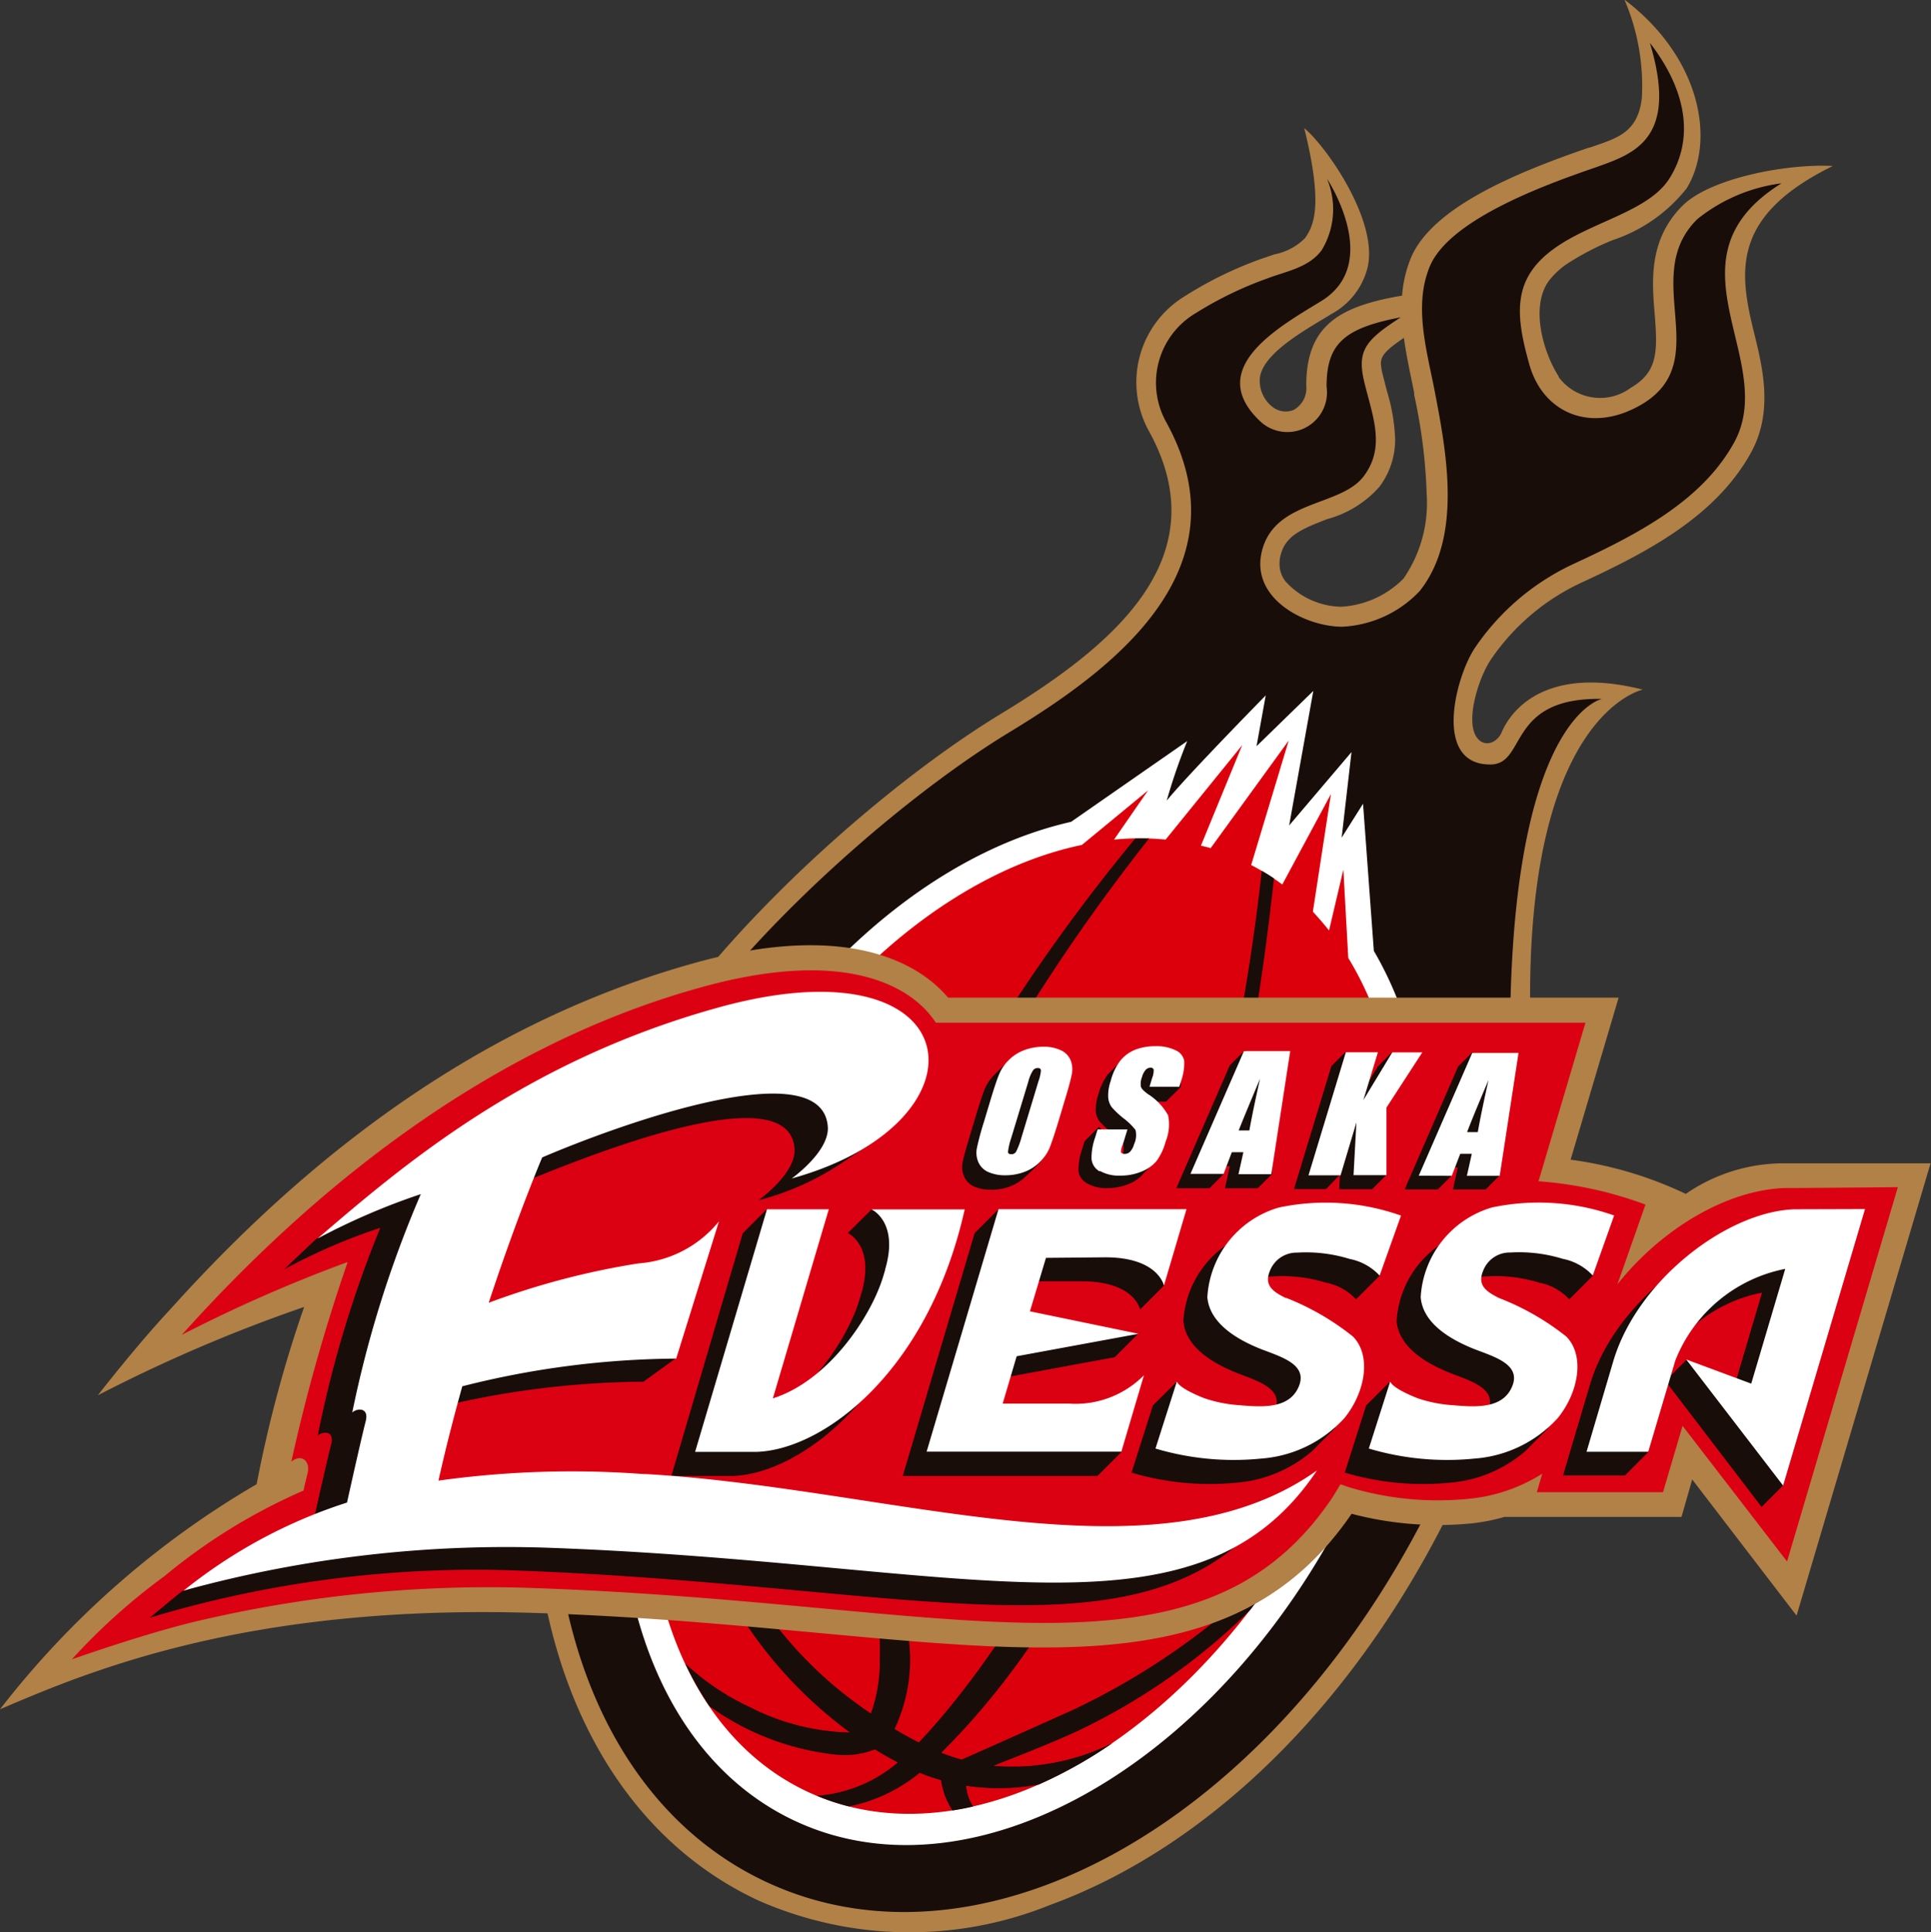
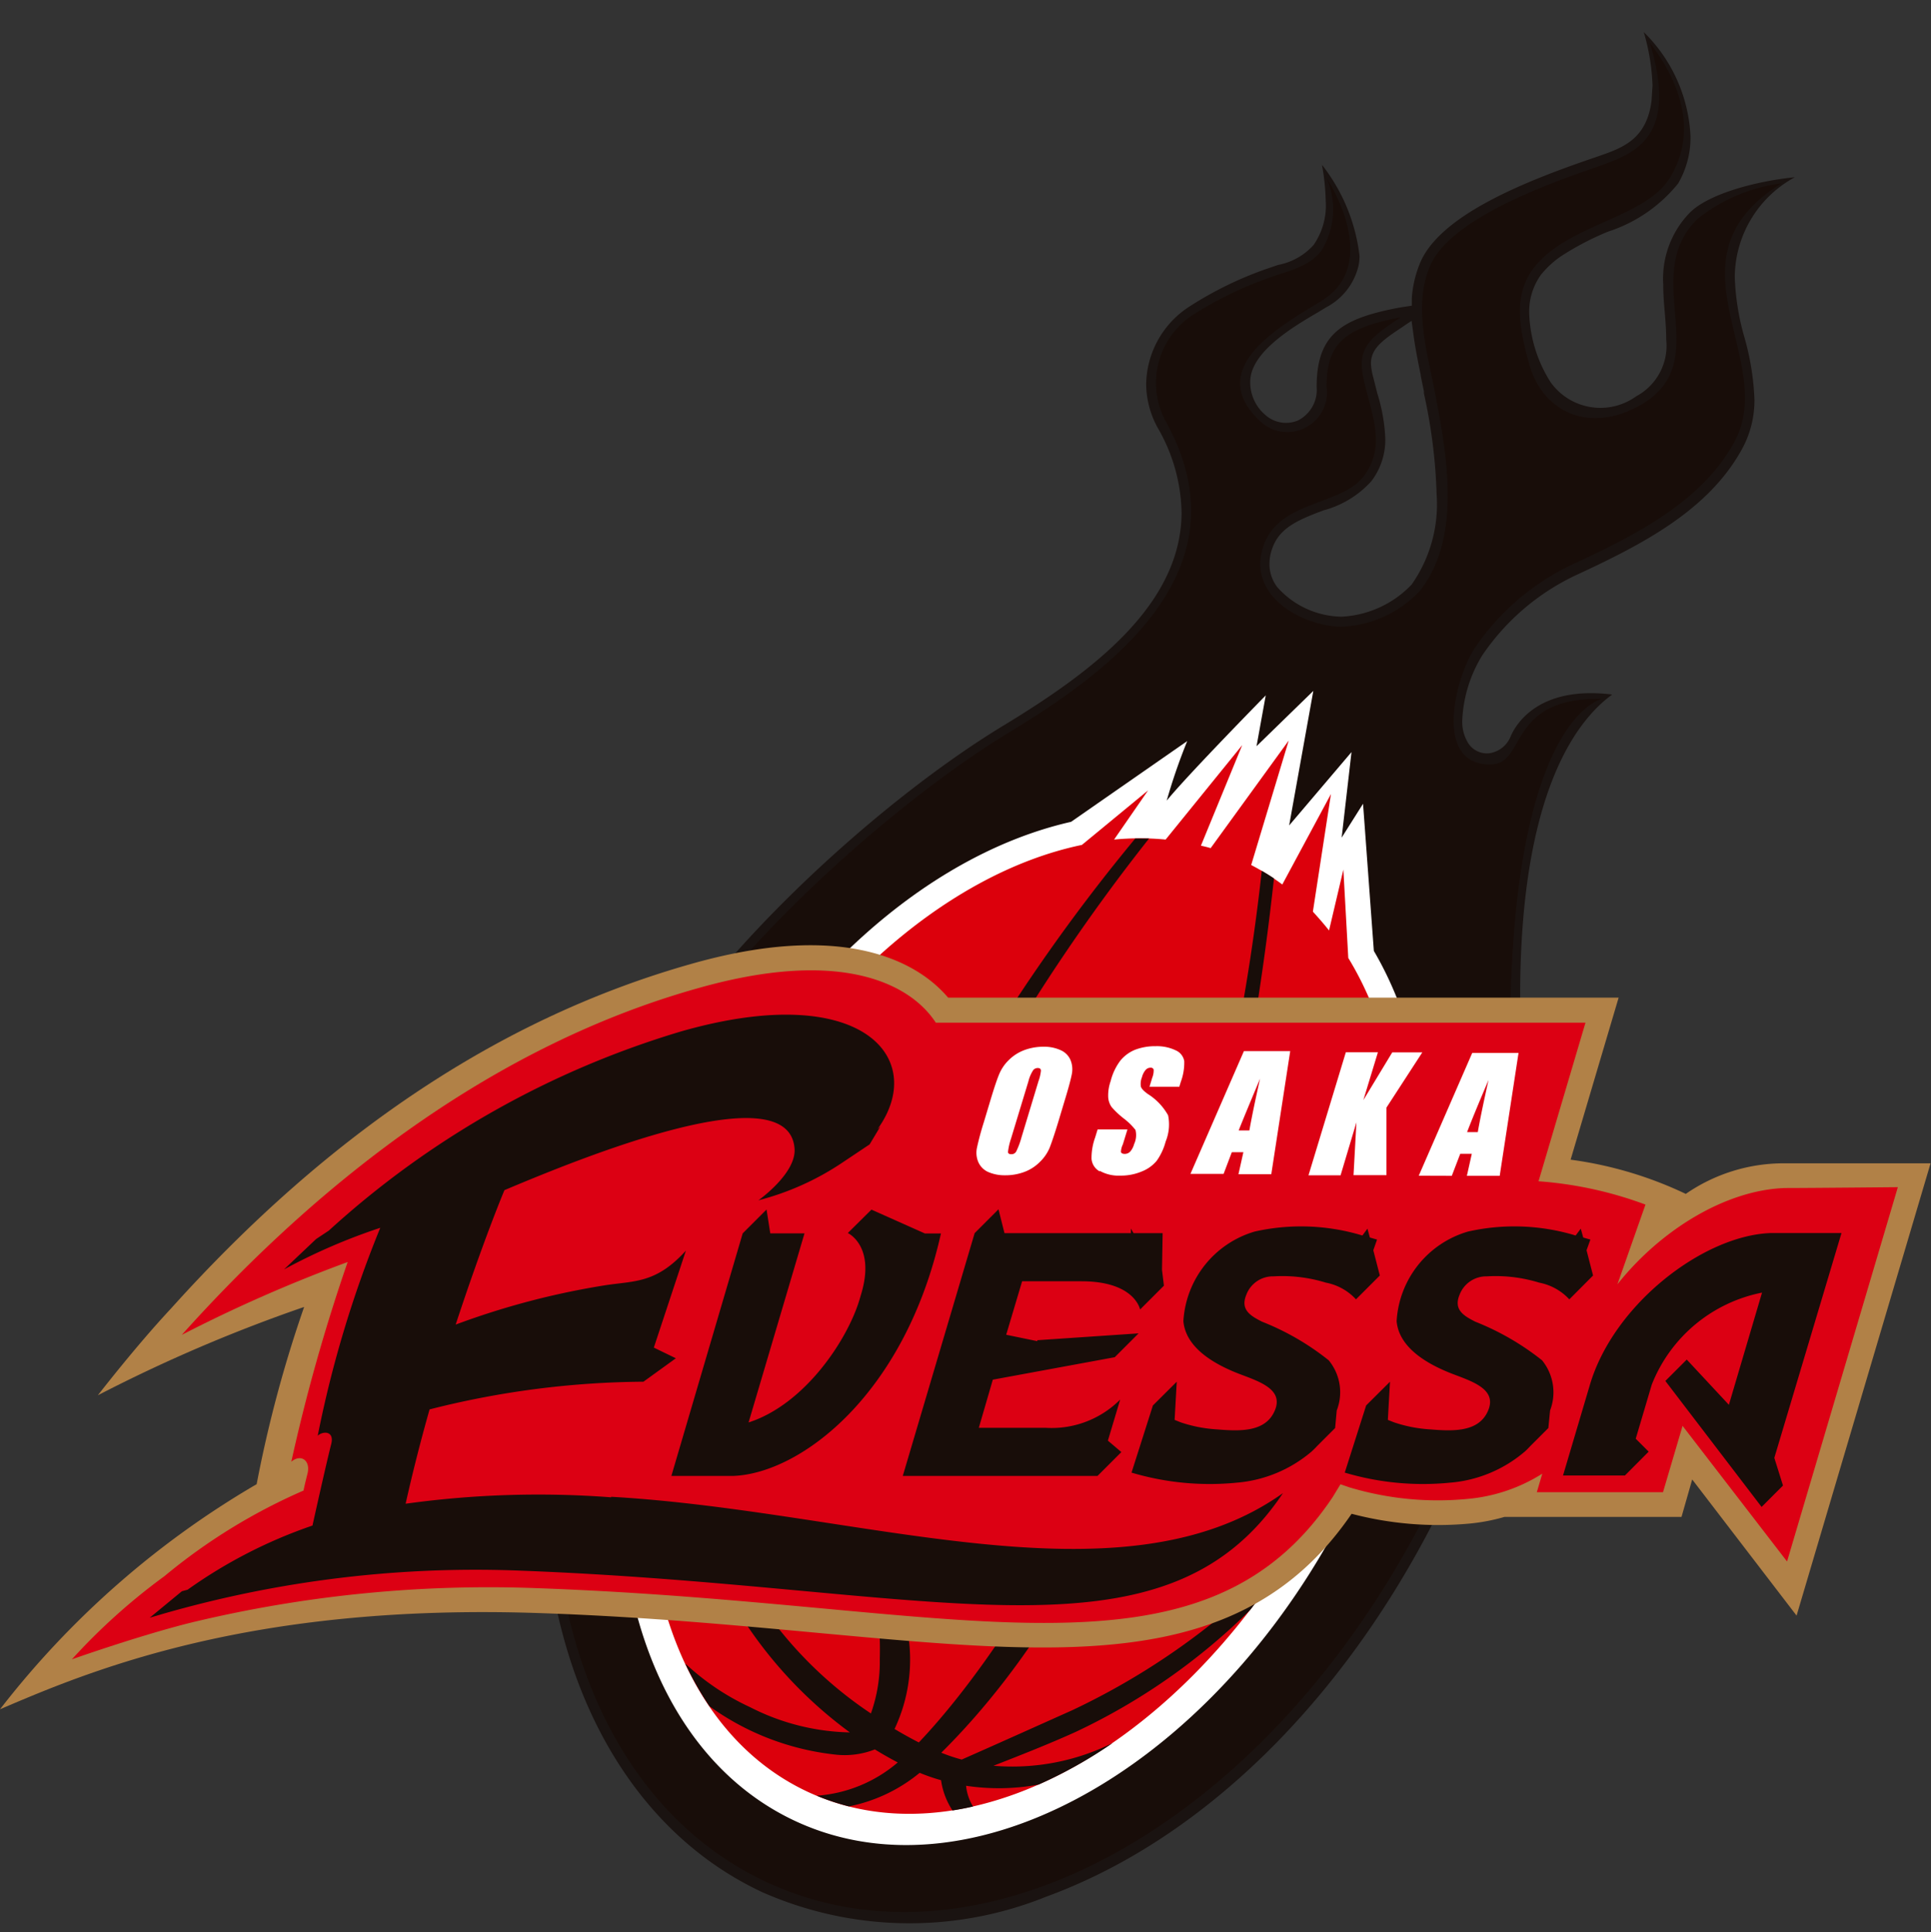
<svg xmlns="http://www.w3.org/2000/svg" viewBox="0 0 180.57 180.64">
  <rect x="0" y="0" width="180.57" height="180.64" fill="#333333" stroke="none" />
  <g id="レイヤー_2" data-name="レイヤー 2">
    <g id="レイヤー_1-2" data-name="レイヤー 1">
      <g id="大阪エヴェッサ">
        <g id="グループ_18984" data-name="グループ 18984">
          <path id="パス_50542" data-name="パス 50542" d="M167.84,16.57c-3.72.38-8,1.55-9.78,3.27a8.85,8.85,0,0,0-2.53,6.74c0,1,.08,1.87.15,2.69s.13,1.69.13,2.47a5.37,5.37,0,0,1-2.8,5.31,5.72,5.72,0,0,1-8-1.3l0,0A12.76,12.76,0,0,1,143,29.36a5.89,5.89,0,0,1,1.12-3.7A8.94,8.94,0,0,1,145.91,24a26.57,26.57,0,0,1,4.48-2.35,13.89,13.89,0,0,0,6.53-4.49,8.49,8.49,0,0,0,1.16-4.45A14.6,14.6,0,0,0,153.71,3a20,20,0,0,1,.82,5s-.09,1.37-.09,1.4c-.46,3.66-2.72,4.44-5.13,5.26l-.43.15c-6.54,2.24-14.29,5.38-16.11,9.83a10.56,10.56,0,0,0-.75,3.22l0,.23,0,.49-1.22.19h0c-5.2,1-7.68,2.37-7.68,7.4a3.2,3.2,0,0,1-1.76,3.15,2.9,2.9,0,0,1-3-.49,4,4,0,0,1-1.45-3.13c0-2.69,3.76-5,6.25-6.45l.86-.52a5.92,5.92,0,0,0,3-3.81,4.43,4.43,0,0,0,.11-1,17,17,0,0,0-3.51-8.51,21.16,21.16,0,0,1,.35,3.37,6.48,6.48,0,0,1-1.13,4.12,5.94,5.94,0,0,1-3.32,1.87l-1.23.42h0a34,34,0,0,0-7,3.43,8.8,8.8,0,0,0-4.11,7.27,8.58,8.58,0,0,0,1.08,4.11,16.35,16.35,0,0,1,2.23,7.89c0,8.66-8.36,14.91-16.54,19.88-12.38,7.47-29.27,23.15-35,35.38a83.33,83.33,0,0,0-8.19,34.77c0,18.43,7.67,33,20.52,39a34.07,34.07,0,0,0,26.53.43c15.28-5.57,29.1-19.56,37.88-38.4,6.06-13,6.34-34.13,6.46-43.15,0-.92,0-1.52,0-2h0v-.6c0-18.85,5.16-25.75,8.61-28.26-6.86-.85-9,2.75-9.5,3.92a2.54,2.54,0,0,1-2,1.57,2.08,2.08,0,0,1-2-1,3.83,3.83,0,0,1-.52-2.14,12.65,12.65,0,0,1,1.86-6,21.79,21.79,0,0,1,8.79-7.52c6.09-2.82,12.31-6,15.48-11.73a9.49,9.49,0,0,0,1.19-4.72,24.67,24.67,0,0,0-1-6,22.92,22.92,0,0,1-.84-5.46A10.72,10.72,0,0,1,167.84,16.57ZM132,54.66a9.71,9.71,0,0,1-6.55,3,8.21,8.21,0,0,1-6-2.75,3.54,3.54,0,0,1-.74-2.17,4.24,4.24,0,0,1,.18-1.22c.62-2.07,2.25-2.82,4.87-3.8A9.24,9.24,0,0,0,128.23,45a6.38,6.38,0,0,0,1.31-4,16.32,16.32,0,0,0-.74-4.2l-.41-1.62A5.63,5.63,0,0,1,128.2,34c0-1.23.79-2,2.56-3.17l.9-.61L132,30l.2,1.48c.16,1.11.37,2.22.65,3.55v.07s.3,1.5.3,1.46l0,.21h0a50,50,0,0,1,1.19,9.44A13.07,13.07,0,0,1,132,54.66Z" style="fill:#1a1311" />
-           <path id="パス_50543" data-name="パス 50543" d="M171.39,15.52c-4.3-.24-11.41,1.14-14,3.66-3.23,3.17-2.92,7.05-2.66,10.16.28,3.52.31,5.43-2.22,6.91a4.82,4.82,0,0,1-6.76-1l0-.06c-1.47-2.29-2.69-6.61-.86-9a7.55,7.55,0,0,1,1.57-1.47,25.37,25.37,0,0,1,4.32-2.26,14.72,14.72,0,0,0,6.94-4.85c2.69-4.38,1.4-12.17-5.82-17.65a20.4,20.4,0,0,1,1.63,9.22c-.39,3.24-2.28,3.73-4.88,4.62l-.06,0c-6.73,2.31-14.7,5.57-16.67,10.35a11.6,11.6,0,0,0-.81,3.49l-.52.09c-5.34,1-8.44,2.72-8.44,8.31a2.33,2.33,0,0,1-1.2,2.3,2,2,0,0,1-2-.33,3.09,3.09,0,0,1-1.15-2.45c0-2.29,3.94-4.53,6.18-5.88l.48-.3a6.78,6.78,0,0,0,3.43-4.4c1-4.33-3.83-11.26-5.93-13,1.8,7.26.89,9.11.08,10.28a5.51,5.51,0,0,1-2.86,1.52l-1.23.42a35.84,35.84,0,0,0-7.2,3.52,9.42,9.42,0,0,0-3.31,12.59c6.56,11.91-3.39,20.1-14,26.53C81,74.44,63.89,90.29,58.11,102.68c-14.82,31.79-9.21,64.72,12.77,75a35.06,35.06,0,0,0,27.25.46c15.52-5.65,29.51-19.82,38.4-38.88,6.14-13.17,6.43-34.44,6.55-43.53l0-2.56c0-26.49,10.48-28.67,10.54-28.69-9.09-2.3-12.33,1.94-13.2,4-.43,1-1.67,1.48-2.37.4-1-1.55.18-5.41,1.34-7.18a20.87,20.87,0,0,1,8.4-7.18c6.23-2.88,12.58-6.18,15.91-12.13,2.12-3.79,1.19-7.83.3-11.38C162.61,25.36,161.91,20.17,171.39,15.52ZM131.25,54.09a8.91,8.91,0,0,1-5.82,2.64,7.18,7.18,0,0,1-5.22-2.37,2.63,2.63,0,0,1-.56-1.62,3.15,3.15,0,0,1,.15-1c.5-1.69,2-2.31,4.3-3.2a10,10,0,0,0,4.87-3,7.3,7.3,0,0,0,1.49-4.52,17.5,17.5,0,0,0-.76-4.43l-.41-1.6a5.23,5.23,0,0,1-.16-1c0-.72.45-1.25,2.15-2.4.17,1.24.41,2.45.65,3.61l.31,1.52,0,.2a49.92,49.92,0,0,1,1.17,9.27A12.45,12.45,0,0,1,131.25,54.09Z" style="fill:#b18147" />
          <path id="パス_50544" data-name="パス 50544" d="M149.8,65.35S142,66.86,141.26,93.1c-.18,6.09.28,31-6.42,45.36-14.55,31.2-42.45,47.17-63.17,37.51s-26.42-41.3-11.88-72.51c5.85-12.53,23.2-28.09,34.61-35,9.57-5.81,22.27-15.18,14.65-29a7.56,7.56,0,0,1,2.73-10.16A34.41,34.41,0,0,1,118.6,26c1.76-.66,3.82-1,5-2.62a7.38,7.38,0,0,0,.49-6.67s5.26,7.92-.57,11.46c-4,2.44-11,6.35-5.57,11.32a3.71,3.71,0,0,0,6.1-3.35c0-4,1.64-5.46,6.93-6.47-3.14,2.05-4.09,3-3.45,5.85.74,3.23,2.12,6.17,0,9s-8.11,2.2-9.46,6.76,3.83,7.28,7.39,7.32a10.64,10.64,0,0,0,7.29-3.33c4.1-5.13,2.44-13.33,1.38-18.86-.74-3.77-1.93-7.84-.44-11.47,1.84-4.49,11.14-7.78,15.55-9.3C152.81,14.37,157,13,154.28,4c3.68,4.77,4,9.2,1.86,12.64-1.92,3.12-7.26,4.06-10.75,6.56-4,2.84-3.7,6.2-2.37,10.91,1.28,4.51,5.76,6.48,10.48,3.71,6.95-4.08-.26-12,5.24-17.35a15.79,15.79,0,0,1,7.85-3.33c-11.39,7.1-.13,16.54-4.46,24.29-3,5.39-8.92,8.5-15.06,11.33a22.71,22.71,0,0,0-9.18,7.86c-1.8,2.75-3.89,10.86,1.45,10.86C142.81,71.51,140.85,65.18,149.8,65.35Z" style="fill:#180d09" />
          <path id="パス_50545" data-name="パス 50545" d="M127.46,75.15l-2,3.17.92-8-5.83,6.86,2.26-12.58-5.31,5.17.86-4.75s-7.26,7.39-9.26,9.84a54.64,54.64,0,0,1,1.92-5.57l-10.86,7.55c-14,3.18-27.55,15.72-35.56,32.9-11.82,25.35-7.45,52.49,9.75,60.52s40.82-6.08,52.63-31.43c8.31-17.82,8.87-37.33,1.49-49.92Z" style="fill:#fff" />
          <path id="パス_50546" data-name="パス 50546" d="M126.08,89.57l-.46-8.26L124.28,87c-.48-.61-1-1.2-1.51-1.76l1.69-11-4.55,8.46A21.33,21.33,0,0,0,117,80.88l3.51-11.64L113.21,79.3c-.3-.09-.6-.16-.91-.23l3.86-9.4L109,78.5a25,25,0,0,0-4.82,0l3.18-4.6L101.17,79C88.33,81.67,74.89,93.4,66.92,110.49c-11.21,24.06-7.36,49.6,8.62,57.05s38-6,49.24-30.07C133.08,119.67,133.11,101.07,126.08,89.57Z" style="fill:#dc000c" />
          <path id="パス_50548" data-name="パス 50548" d="M113.69,151.5a66.72,66.72,0,0,1-13.45,8.42c-3,1.34-6.9,3.1-10.31,4.6a16.47,16.47,0,0,1-1.91-.64c16.54-16.36,27.19-45.75,31.11-81.75-.37-.25-.75-.48-1.14-.71-4.84,44-22.56,71.49-32.07,81.5-.74-.38-1.5-.8-2.27-1.26a15.18,15.18,0,0,0,1.22-9.15C84,143.61,80.41,133.93,82,125c1.56-8.74,6.68-17.74,10.8-25a178.59,178.59,0,0,1,14.65-21.6q-.63,0-1.29,0a169.89,169.89,0,0,0-14.87,21c-4.21,7.41-9.69,16.15-11.33,25.34-1.83,10.25,2.58,20.17,2.31,30.39a14.4,14.4,0,0,1-.83,5.08,37.64,37.64,0,0,1-16.2-24.74,51.57,51.57,0,0,1,5.47-32.09,71,71,0,0,0-3.8,7.09c-.58,1.23-1.1,2.46-1.59,3.69a45.73,45.73,0,0,0-1.85,21.59,40.36,40.36,0,0,0,16,26.23,21.35,21.35,0,0,1-9.33-2.36,22.89,22.89,0,0,1-6.06-4.08,29.09,29.09,0,0,0,2.27,4,24.68,24.68,0,0,0,11.72,4.51,7.7,7.7,0,0,0,3.74-.48c.72.45,1.44.85,2.14,1.22a13.06,13.06,0,0,1-7.57,3.11,22.14,22.14,0,0,0,3,1A15,15,0,0,0,86,165.76a17.49,17.49,0,0,0,2,.69,6.87,6.87,0,0,0,1.07,2.83c.64-.1,1.28-.22,1.92-.37a4.52,4.52,0,0,1-.65-1.94,20.57,20.57,0,0,0,6.78-.11,42.42,42.42,0,0,0,6.93-3.89A21.07,21.07,0,0,1,92.9,165.1c2.14-.84,5.13-2,7.72-3.18a58.75,58.75,0,0,0,16.3-11.4,66.8,66.8,0,0,0,4.86-7.28A43.65,43.65,0,0,1,113.69,151.5Z" style="fill:#180d09" />
          <path id="パス_50550" data-name="パス 50550" d="M16.63,123h0c14.91-16.57,30.7-27,48.27-32,13.63-3.84,19.87-.3,22.38,2.15,0,0,.71.78.71.78l.18.2,0,0,.38,0h61.53l-4.43,15,1.05.16a36.75,36.75,0,0,1,10.45,3.08l.48.27.46-.29a15.12,15.12,0,0,1,8.74-2.72l12.46,0c-.09.3-11.53,38.91-11.67,39.37l-9.76-12.73-1.36,4.58H140.63l-.1,0a18.71,18.71,0,0,1-3.14.6,30.66,30.66,0,0,1-10.75-.89l-.56-.15-.08,0-.37.55c-9.81,14.36-26.12,12.86-48.69,10.77l-.91-.08c-7.55-.7-16.12-1.49-25.68-1.81C26.71,149.09,12,153.81,3,157.54a85.57,85.57,0,0,1,21.47-18l.4-.23.07-.46a118,118,0,0,1,4.4-16.42l.57-1.73-1.74.56a132,132,0,0,0-15.63,6.44C14,125.91,15.43,124.3,16.63,123Z" style="fill:#1a1311" />
          <path id="パス_50551" data-name="パス 50551" d="M24,138.77a117.39,117.39,0,0,1,4.44-16.57,143.87,143.87,0,0,0-19.29,8.26s3.54-4.58,6.81-8.08c15-16.68,31.13-27.3,48.7-32.26,14.09-4,20.64-.2,23.28,2.39.25.24.49.5.72.77h62.7l-4.49,15.15a36.17,36.17,0,0,1,10.77,3.2h0a16.1,16.1,0,0,1,9.21-2.86h0l13.68,0L168,151.06l-9.76-12.73-1,3.5H140.69a17.61,17.61,0,0,1-3.22.62,31.82,31.82,0,0,1-11.08-.91c-10.1,14.8-26.65,13.28-49.53,11.17-7.79-.72-16.62-1.56-26.54-1.89-26.91-.9-41.84,5.36-50.32,9A83.57,83.57,0,0,1,24,138.77Z" style="fill:#b18147" />
          <path id="パス_50552" data-name="パス 50552" d="M65.51,93.14h0c12.58-3.54,18.09-.51,20.26,1.6A7.88,7.88,0,0,1,86.84,96l.22.37H147.2l-4.39,14.83h1.07a37.64,37.64,0,0,1,9,1.84l-2.53,7.23,1.21.67.35-.42a21.86,21.86,0,0,1,15.07-8.7h9.46c-.09.31-9.48,32-9.61,32.45L157,131.57l-2.11,7.13H144.79l.82-2.77-1.81,1.17a14.77,14.77,0,0,1-6.62,2.25,28,28,0,0,1-10.73-1l-1.42-.49L124,139.57c-9,13.52-24.06,12.12-46.81,10-7.82-.72-16.69-1.54-26.73-1.91A119.94,119.94,0,0,0,17.52,151c-2.68.68-5.69,1.62-7.91,2.35a43.67,43.67,0,0,1,6.22-5.3,53.51,53.51,0,0,1,12.86-8l.38-.16.47-2,.09-.6a1.82,1.82,0,0,0-.79-1.62,1.34,1.34,0,0,0-.52-.14,166.31,166.31,0,0,1,5-17.38l.5-1.48-1.49.46a100.16,100.16,0,0,0-11.71,5C34.72,107.31,49.84,97.54,65.51,93.14Z" style="fill:#1a1311" />
          <path id="パス_50553" data-name="パス 50553" d="M166.92,111.08c-5.53.18-11.63,3.91-15.67,9l2.62-7.45a36.08,36.08,0,0,0-10-2.18l4.39-14.83H87.51a8.55,8.55,0,0,0-1.18-1.43c-2.29-2.25-8.08-5.46-21-1.81C46.46,97.65,30.16,110.14,17,124.81A137.32,137.32,0,0,1,32.51,118a168,168,0,0,0-5.27,18.67c.91-.77,1.83-.1,1.51,1.13-.09.36-.23.9-.37,1.57a54.1,54.1,0,0,0-13,8,57.59,57.59,0,0,0-8.66,7.78s6.06-2.15,11-3.4a118.74,118.74,0,0,1,32.64-3.25c10,.36,18.86,1.18,26.68,1.9,23,2.13,38.26,3.53,47.58-10.42l.73-1.2.81.28a28.73,28.73,0,0,0,11.06,1.09,15.64,15.64,0,0,0,7-2.36l-.51,1.73h11.8l1.83-6.2L167.11,146l10.36-35S169.1,111.08,166.92,111.08Z" style="fill:#dc0013" />
-           <path id="パス_50554" data-name="パス 50554" d="M97.88,99.55a3.83,3.83,0,0,0-1.57-.31c-.65,0-.8-1-1.28-.62a22.7,22.7,0,0,0-2,1.83,4.14,4.14,0,0,0-.92,1.31c-.2.48-.47,1.3-.82,2.45l-.6,2c-.36,1.18-.58,2-.67,2.48a2.2,2.2,0,0,0,.14,1.32,1.78,1.78,0,0,0,.91.92,3.86,3.86,0,0,0,1.57.31,4.86,4.86,0,0,0,1.81-.31,4.1,4.1,0,0,0,1.44-.91,18.82,18.82,0,0,0,1.71-1.75c.32-.41-.32-.86,0-2l.6-2c.36-1.18.58-2,.67-2.48a2.22,2.22,0,0,0-.14-1.32A1.78,1.78,0,0,0,97.88,99.55Zm33.78.18-1.47-1.36-1.34,1.34-2.71,4.46,1.36-4.47-1.67-1.35-1.33,1.33L121,111.18l3,0,1.3-1.34.2-3.59-.27,4.94,3.08,0,1.34-1.34-1.3-5ZM106.25,103l2.79,0,1.34-1.33c.27-.92-.82-.69-.88-1.07a1.38,1.38,0,0,0-.8-1,4,4,0,0,0-1.87-.38,4.83,4.83,0,0,0-1.92.33l0,0v-.41l-1,1-.3.3a5.43,5.43,0,0,0-.91,1.93,4.11,4.11,0,0,0-.23,1.51,1.82,1.82,0,0,0,.32.93,8.94,8.94,0,0,0,1.14,1.08,6,6,0,0,1,1.09,1,2,2,0,0,1-.13,1.33,1.76,1.76,0,0,1-.36.69.68.68,0,0,1-.51.23c-.2,0-.33-.06-.36-.19a1.81,1.81,0,0,1,.13-.83l.42-1.39-1.45-1.36-1.34,1.34-.23.75a5.88,5.88,0,0,0-.34,2,1.49,1.49,0,0,0,.76,1.16,3.6,3.6,0,0,0,1.92.47,5.33,5.33,0,0,0,2-.38,3.44,3.44,0,0,0,1.41-1l1-1-.41-.16a6.55,6.55,0,0,0,.22-.63,4.11,4.11,0,0,0,.22-2.45,5.47,5.47,0,0,0-1.91-2c-.38-.28-.59-.52-.63-.71a1.79,1.79,0,0,1,.1-.86,1.7,1.7,0,0,1,.34-.67.61.61,0,0,1,.46-.21c.16,0,.26,0,.3.16a1.79,1.79,0,0,1-.13.76Zm31.44-4.61-1.34,1.33-5,11.49,3.11,0,1.33-1.34-.55-.72h1.08l-.45,2.06,3.06,0,1.34-1.34.44-10.17ZM115,99.61l-5,11.49,3.1,0,1.34-1.34-.55-.72H115l-.45,2.06,3.06,0,1.34-1.33.44-10.18-3-1.37Z" style="fill:#180d09" />
          <path id="パス_50555" data-name="パス 50555" d="M126.84,104.94l-.27,4.94,3.08,0,0-6.32L133,98.4l-2.81,0-2.7,4.46,1.36-4.47-3,0-3.49,11.5,3,0Zm8.92,5,.79-2.06h1.08l-.46,2.06,3.07,0L142,98.45l-4.33,0-5,11.48Zm3.43-8.94c-.43,1.93-.77,3.54-1,4.85h-1q.59-1.55,2-4.86Zm-24,6.73h1.08l-.46,2.06,3.07,0,1.77-11.51-4.33,0-5,11.48,3.1,0Zm2.64-6.88c-.43,1.93-.77,3.55-1,4.85h-1c.39-1,1.08-2.64,2-4.85Zm-25.43,8.73a3.86,3.86,0,0,0,1.57.31,5.07,5.07,0,0,0,1.81-.31,4,4,0,0,0,1.44-.92,4,4,0,0,0,.92-1.31c.19-.48.47-1.3.82-2.45l.6-2c.36-1.18.58-2,.67-2.48a2.3,2.3,0,0,0-.13-1.32,1.78,1.78,0,0,0-.92-.91,3.68,3.68,0,0,0-1.57-.32,5.11,5.11,0,0,0-1.81.31,4.1,4.1,0,0,0-1.44.91,4,4,0,0,0-.91,1.31c-.21.49-.48,1.3-.83,2.46l-.6,2c-.26.82-.49,1.65-.67,2.49a2.22,2.22,0,0,0,.14,1.32,1.83,1.83,0,0,0,.91.91Zm2.14-3.11,1.63-5.37a3.35,3.35,0,0,1,.46-1.06.55.55,0,0,1,.41-.18c.19,0,.28.07.3.23a4,4,0,0,1-.23,1l-1.6,5.29a7.31,7.31,0,0,1-.48,1.28.5.5,0,0,1-.47.26c-.2,0-.3-.08-.3-.22a6.06,6.06,0,0,1,.29-1.26Zm8.29,3a3.58,3.58,0,0,0,1.92.45,5,5,0,0,0,2-.38,3.44,3.44,0,0,0,1.41-1,5.49,5.49,0,0,0,.84-1.8,4.23,4.23,0,0,0,.23-2.46,5.55,5.55,0,0,0-1.91-2c-.38-.28-.6-.51-.64-.71a1.68,1.68,0,0,1,.11-.86,1.64,1.64,0,0,1,.33-.66.6.6,0,0,1,.46-.22.28.28,0,0,1,.3.17,1.79,1.79,0,0,1-.13.76l-.26.85,2.79,0,.14-.46a5.14,5.14,0,0,0,.32-1.94,1.35,1.35,0,0,0-.79-1,4.07,4.07,0,0,0-1.88-.39,5.25,5.25,0,0,0-1.92.33,3.46,3.46,0,0,0-1.37,1,5.3,5.3,0,0,0-.92,1.93,4,4,0,0,0-.23,1.51,1.79,1.79,0,0,0,.32.92,7.83,7.83,0,0,0,1.15,1.08,6,6,0,0,1,1.08,1.06,2,2,0,0,1-.13,1.33,1.76,1.76,0,0,1-.35.68.7.7,0,0,1-.52.23q-.3,0-.36-.18A1.79,1.79,0,0,1,105,107l.43-1.4-2.79,0-.23.75a5.68,5.68,0,0,0-.34,2,1.48,1.48,0,0,0,.77,1.18Z" style="fill:#fff" />
          <path id="パス_50556" data-name="パス 50556" d="M79.28,115.29s2.58,1.18,1.27,5.63l-.17.58C79.25,125.28,75.26,131.31,70,133l5.23-17.68h-3.2l-.35-2.23-2.23,2.23L62.78,138h5.78c6.33-.23,16.07-7.64,19.43-22.67h-1.5l-5-2.23ZM102.63,138l2.23-2.23-1.26-1.07,1.15-3.84a9.05,9.05,0,0,1-7,2.64H91.53L92.84,129l11.4-2.1,2.23-2.23-9.47.64v.09l-2.91-.6,1.49-5h5.55c5,0,5.48,2.64,5.48,2.64l2.23-2.23-.18-1.48.06-3.43H106l-.25-.43,0,.43H93.93l-.56-2.23-2.23,2.23L84.42,138Zm-45.48,2a90.19,90.19,0,0,0-19.22.6c.67-3,1.44-6,2.24-8.82a83,83,0,0,1,20-2.59L63.2,127l-2.06-1,3-9.07c-2.78,3.08-4.8,2.82-7.53,3.24a72.56,72.56,0,0,0-14,3.68c2.63-8,4.56-12.57,4.56-12.57,7-2.95,26.61-11,27.13-3.88.17,2.32-3.38,4.83-3.38,4.83a25.49,25.49,0,0,0,7.9-3.56h0L81.32,107l1-1.67-.27.26c4.75-6.57-1.33-14-18.3-9.17a84.89,84.89,0,0,0-33,18.64l-1.19.79-3,2.84a55.3,55.3,0,0,1,9-3.89,105.63,105.63,0,0,0-5.85,19.44c.5-.46,1.58-.46,1.26.79s-1.05,4.46-1.75,7.61a45.42,45.42,0,0,0-11.68,6l-.53.14L14,151.26a105.68,105.68,0,0,1,34.22-4.42c38.91,1.41,60.46,9.65,71.75-7.23-15.21,10.82-39.57,1.66-62.82.34ZM125,131.88a4.69,4.69,0,0,0-.75-4.69,24.24,24.24,0,0,0-6.23-3.61c-1.09-.55-2.06-1.12-1.47-2.53a2.65,2.65,0,0,1,2.53-1.71,13.8,13.8,0,0,1,4.91.59,5.12,5.12,0,0,1,2.81,1.56l2.23-2.23-.61-2.36.35-1-.67-.19-.23-.83-.47.64a19.77,19.77,0,0,0-10.07-.37,9.3,9.3,0,0,0-6.67,8.38c.21,2.37,2.62,3.91,5.12,4.89,2,.77,4.51,1.51,3.29,3.75-1,1.83-3.46,1.62-5.4,1.47a13,13,0,0,1-3.26-.65l-.57-.23.2-3.57-2.23,2.22-2,6.28a25.63,25.63,0,0,0,9.85.94,12.36,12.36,0,0,0,7-2.92h0l0,0c.17-.16.34-.32.49-.49l1.7-1.7Zm19.95,0a4.74,4.74,0,0,0-.75-4.69,24.59,24.59,0,0,0-6.24-3.61c-1.09-.55-2.06-1.12-1.47-2.53a2.67,2.67,0,0,1,2.54-1.71,13.83,13.83,0,0,1,4.91.59,5.16,5.16,0,0,1,2.81,1.56l2.22-2.23-.61-2.36.36-1-.67-.19-.23-.83-.48.64a19.72,19.72,0,0,0-10.06-.37,9.29,9.29,0,0,0-6.68,8.38c.21,2.37,2.62,3.91,5.12,4.89,2,.77,4.51,1.51,3.3,3.75-1,1.83-3.47,1.62-5.41,1.47a12.93,12.93,0,0,1-3.25-.65l-.58-.23.2-3.57-2.23,2.22-2,6.28a25.63,25.63,0,0,0,9.85.94,12.28,12.28,0,0,0,7-2.92h0l0,0c.17-.15.33-.32.49-.49l1.7-1.7Zm27.25-16.59h-6.6c-6.3.21-14.68,6.64-16.92,14.17l-2.52,8.5h5.79l2.22-2.23-1.21-1.21,1.5-5.06a14,14,0,0,1,10.31-8.6l-3.1,10.49-3.94-4.23-2,2,9,11.78,2-2-.81-2.59Z" style="fill:#180d09" />
-           <path id="パス_50557" data-name="パス 50557" d="M140.16,121.36c-1.09-.56-2.06-1.13-1.47-2.54a2.65,2.65,0,0,1,2.53-1.71,13.83,13.83,0,0,1,4.91.59,5.18,5.18,0,0,1,2.81,1.56l2-5.61a21.18,21.18,0,0,0-11.43-.75,9.3,9.3,0,0,0-6.66,8.39c.2,2.37,2.61,3.91,5.12,4.89,2,.76,4.5,1.51,3.29,3.75-1,1.83-3.46,1.62-5.4,1.46a12.9,12.9,0,0,1-3.26-.64c-.42-.16-2.36-.94-2.6-1.58l-2,6.27a25.63,25.63,0,0,0,9.85.94,11.68,11.68,0,0,0,7.82-3.79c1.94-2.39,2.56-5.82.8-7.62A24,24,0,0,0,140.16,121.36Zm27.64-8.29c-6.3.21-14.68,6.64-16.93,14.17l-2.51,8.5h5.77l2.52-8.5a13.93,13.93,0,0,1,10.29-8.6l-3.18,10.73-6.08-2.26,9.06,11.79,7.66-25.85Zm-64.43,4.49c4.94,0,5.47,2.64,5.47,2.64l2.11-7.14H93.37l-6.72,22.67h18.21l2.11-7.14a9,9,0,0,1-7,2.65H93.76l1.31-4.43,11.4-2.1-10.16-2.1,1.5-5ZM82.78,118.7l-.17.58c-1.12,3.78-5.11,9.81-10.34,11.47l5.23-17.68H71.72L65,135.75h5.78c6.34-.23,16.07-7.63,19.43-22.67H81.5s2.59,1.16,1.27,5.61Zm37.44,2.66c-1.09-.55-2.06-1.12-1.47-2.53a2.67,2.67,0,0,1,2.54-1.71,13.83,13.83,0,0,1,4.91.59,5.16,5.16,0,0,1,2.81,1.56l2-5.61a21.11,21.11,0,0,0-11.44-.75,9.3,9.3,0,0,0-6.67,8.38c.21,2.37,2.61,3.91,5.12,4.89,2,.76,4.5,1.51,3.29,3.75-1,1.83-3.46,1.62-5.4,1.46a12.83,12.83,0,0,1-3.25-.64c-.43-.16-2.37-.94-2.61-1.58l-2,6.27a25.63,25.63,0,0,0,9.85.94,11.68,11.68,0,0,0,7.82-3.79c1.94-2.39,2.56-5.82.8-7.62a24,24,0,0,0-6.23-3.61Zm-60,16.47a90.19,90.19,0,0,0-19.22.61c.67-3,1.44-6,2.23-8.82a83.13,83.13,0,0,1,20-2.59l4-12.83a10.7,10.7,0,0,1-7.53,3.93,71.85,71.85,0,0,0-14,3.68c2.63-8,5-13.59,5-13.59,7-3,26.19-10,26.71-2.87.16,2.33-3.38,4.84-3.38,4.84,19.15-5.3,16.82-22.65-7.06-15.93-17.9,5-29.24,14.64-37.28,21.55a62.93,62.93,0,0,1,9.66-4.16,104.32,104.32,0,0,0-6.41,20.42c.5-.45,1.58-.45,1.26.8s-1.05,4.46-1.75,7.62a47.4,47.4,0,0,0-15.27,8.23,113.86,113.86,0,0,1,34.22-4c38.9,1.41,60.46,9.66,71.75-7.23-15.22,10.81-39.58,1.66-62.84.33Z" style="fill:#fff" />
        </g>
      </g>
    </g>
  </g>
</svg>